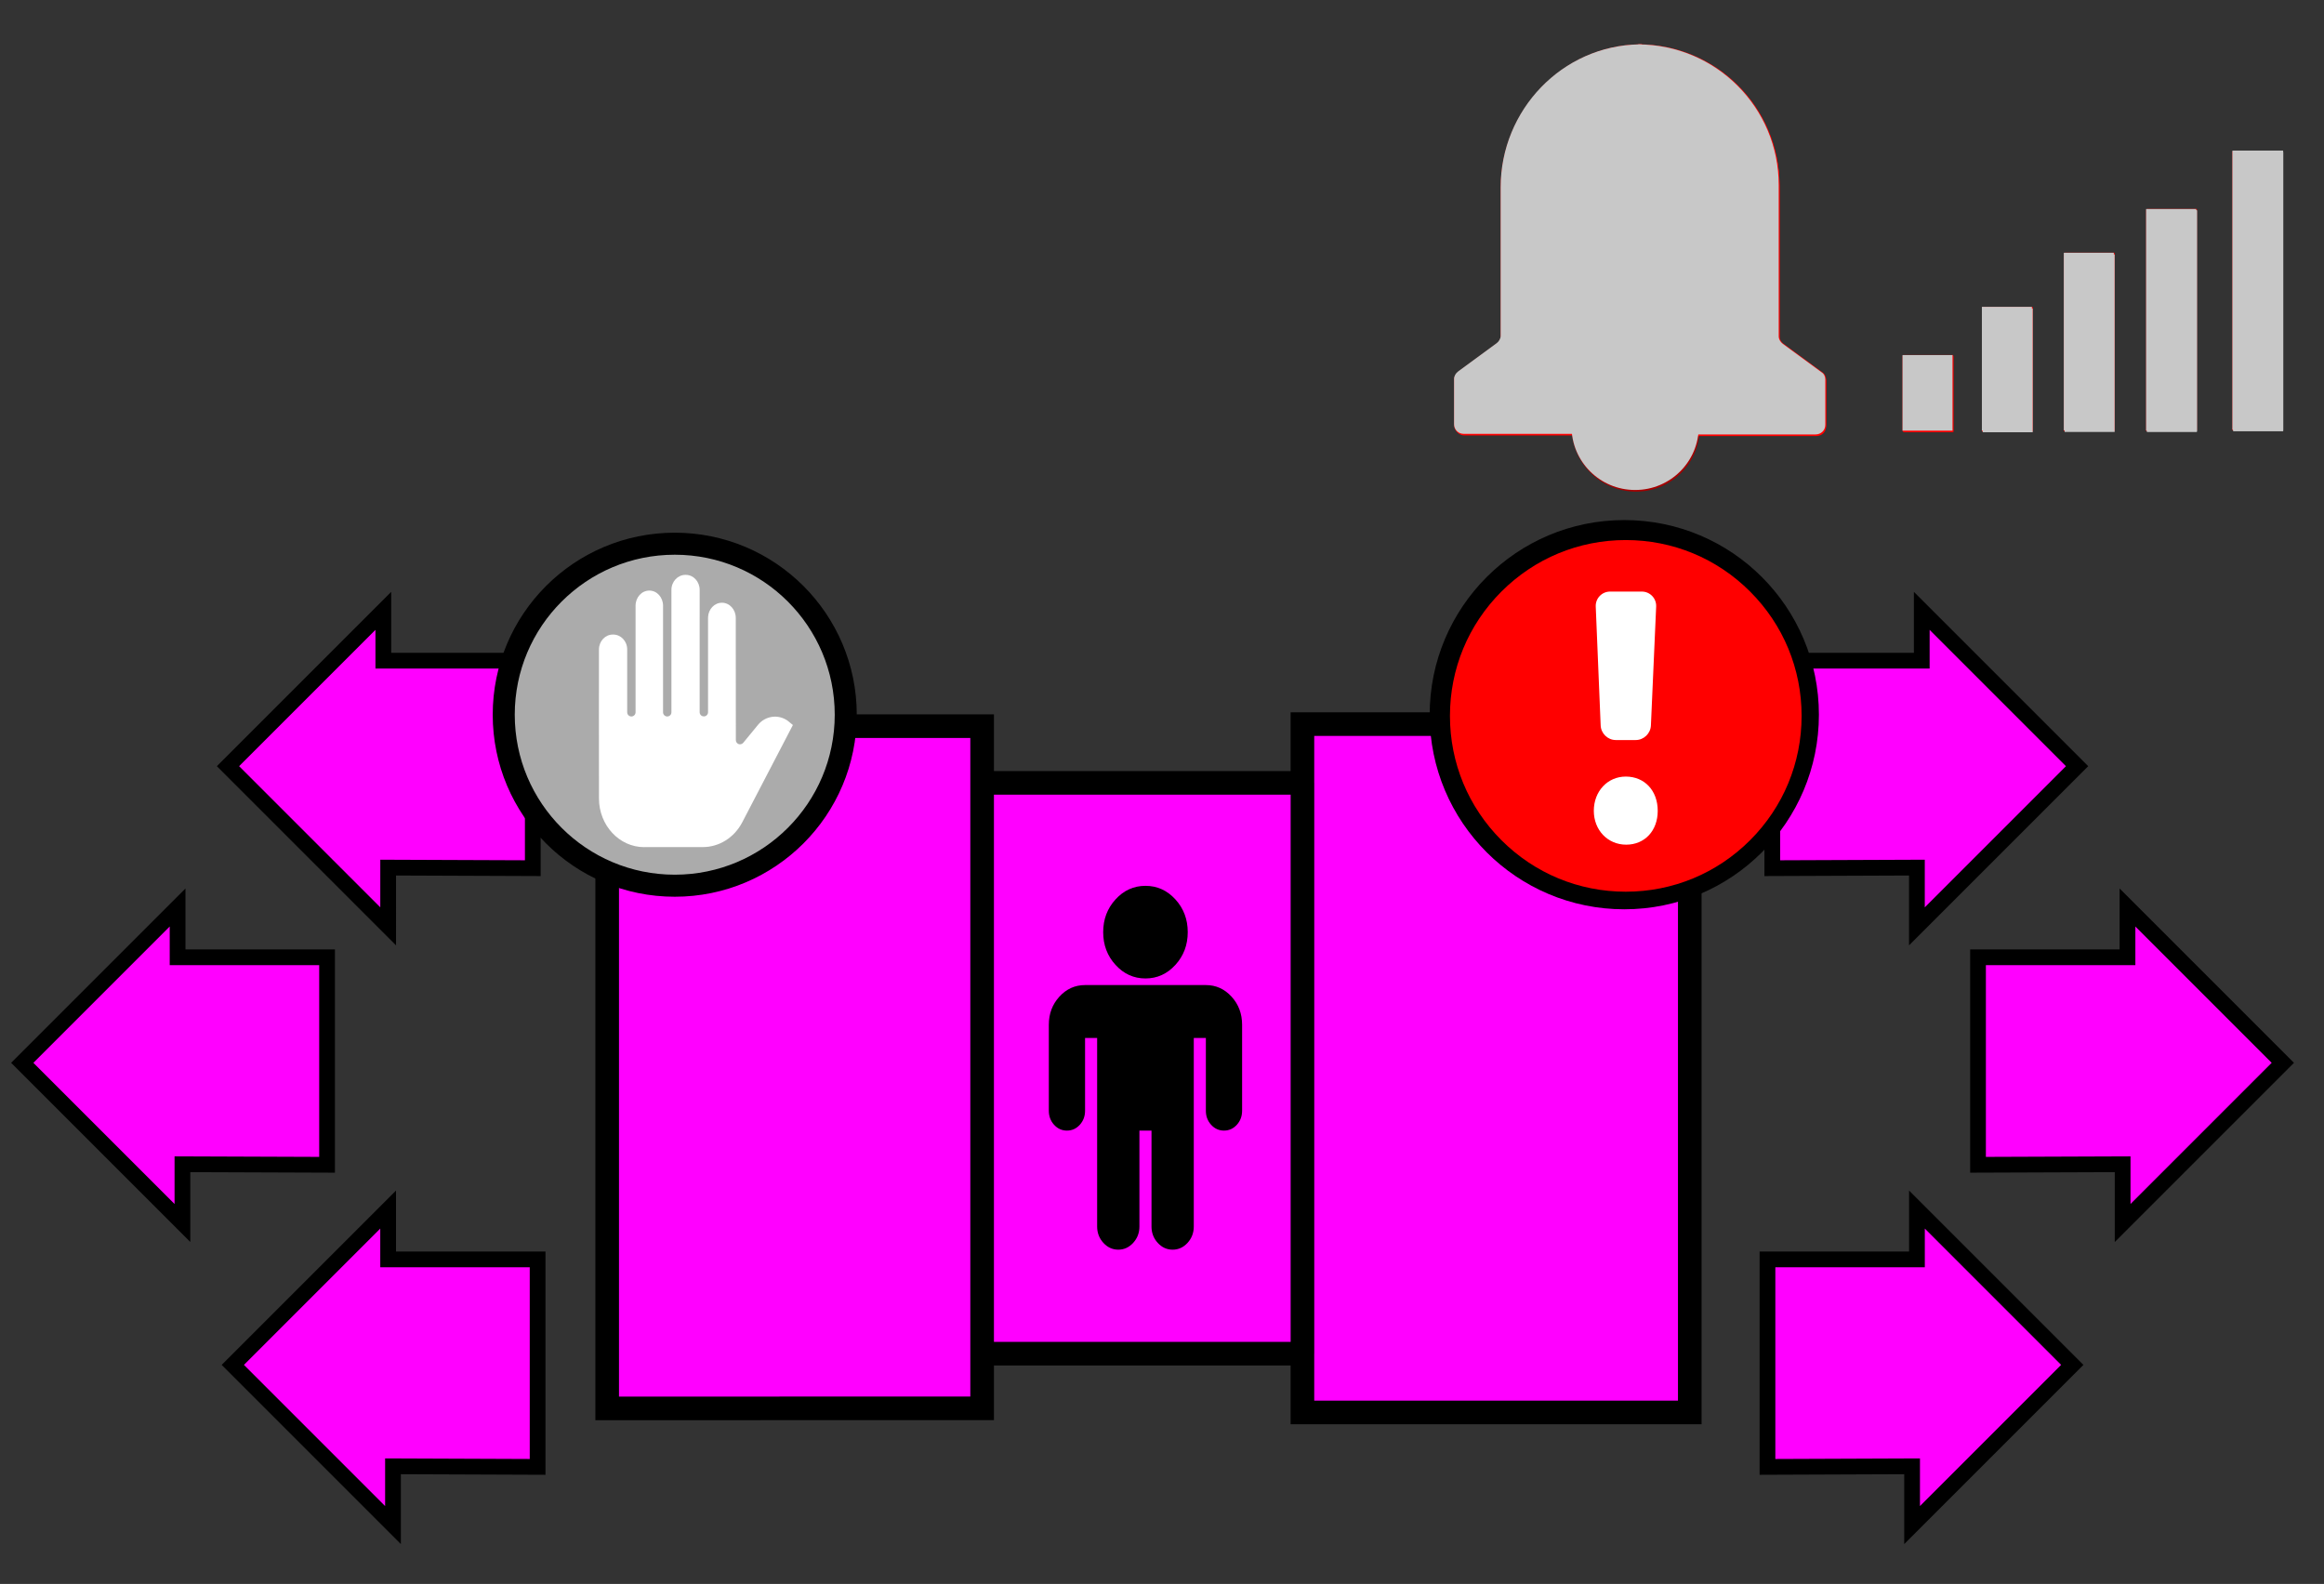
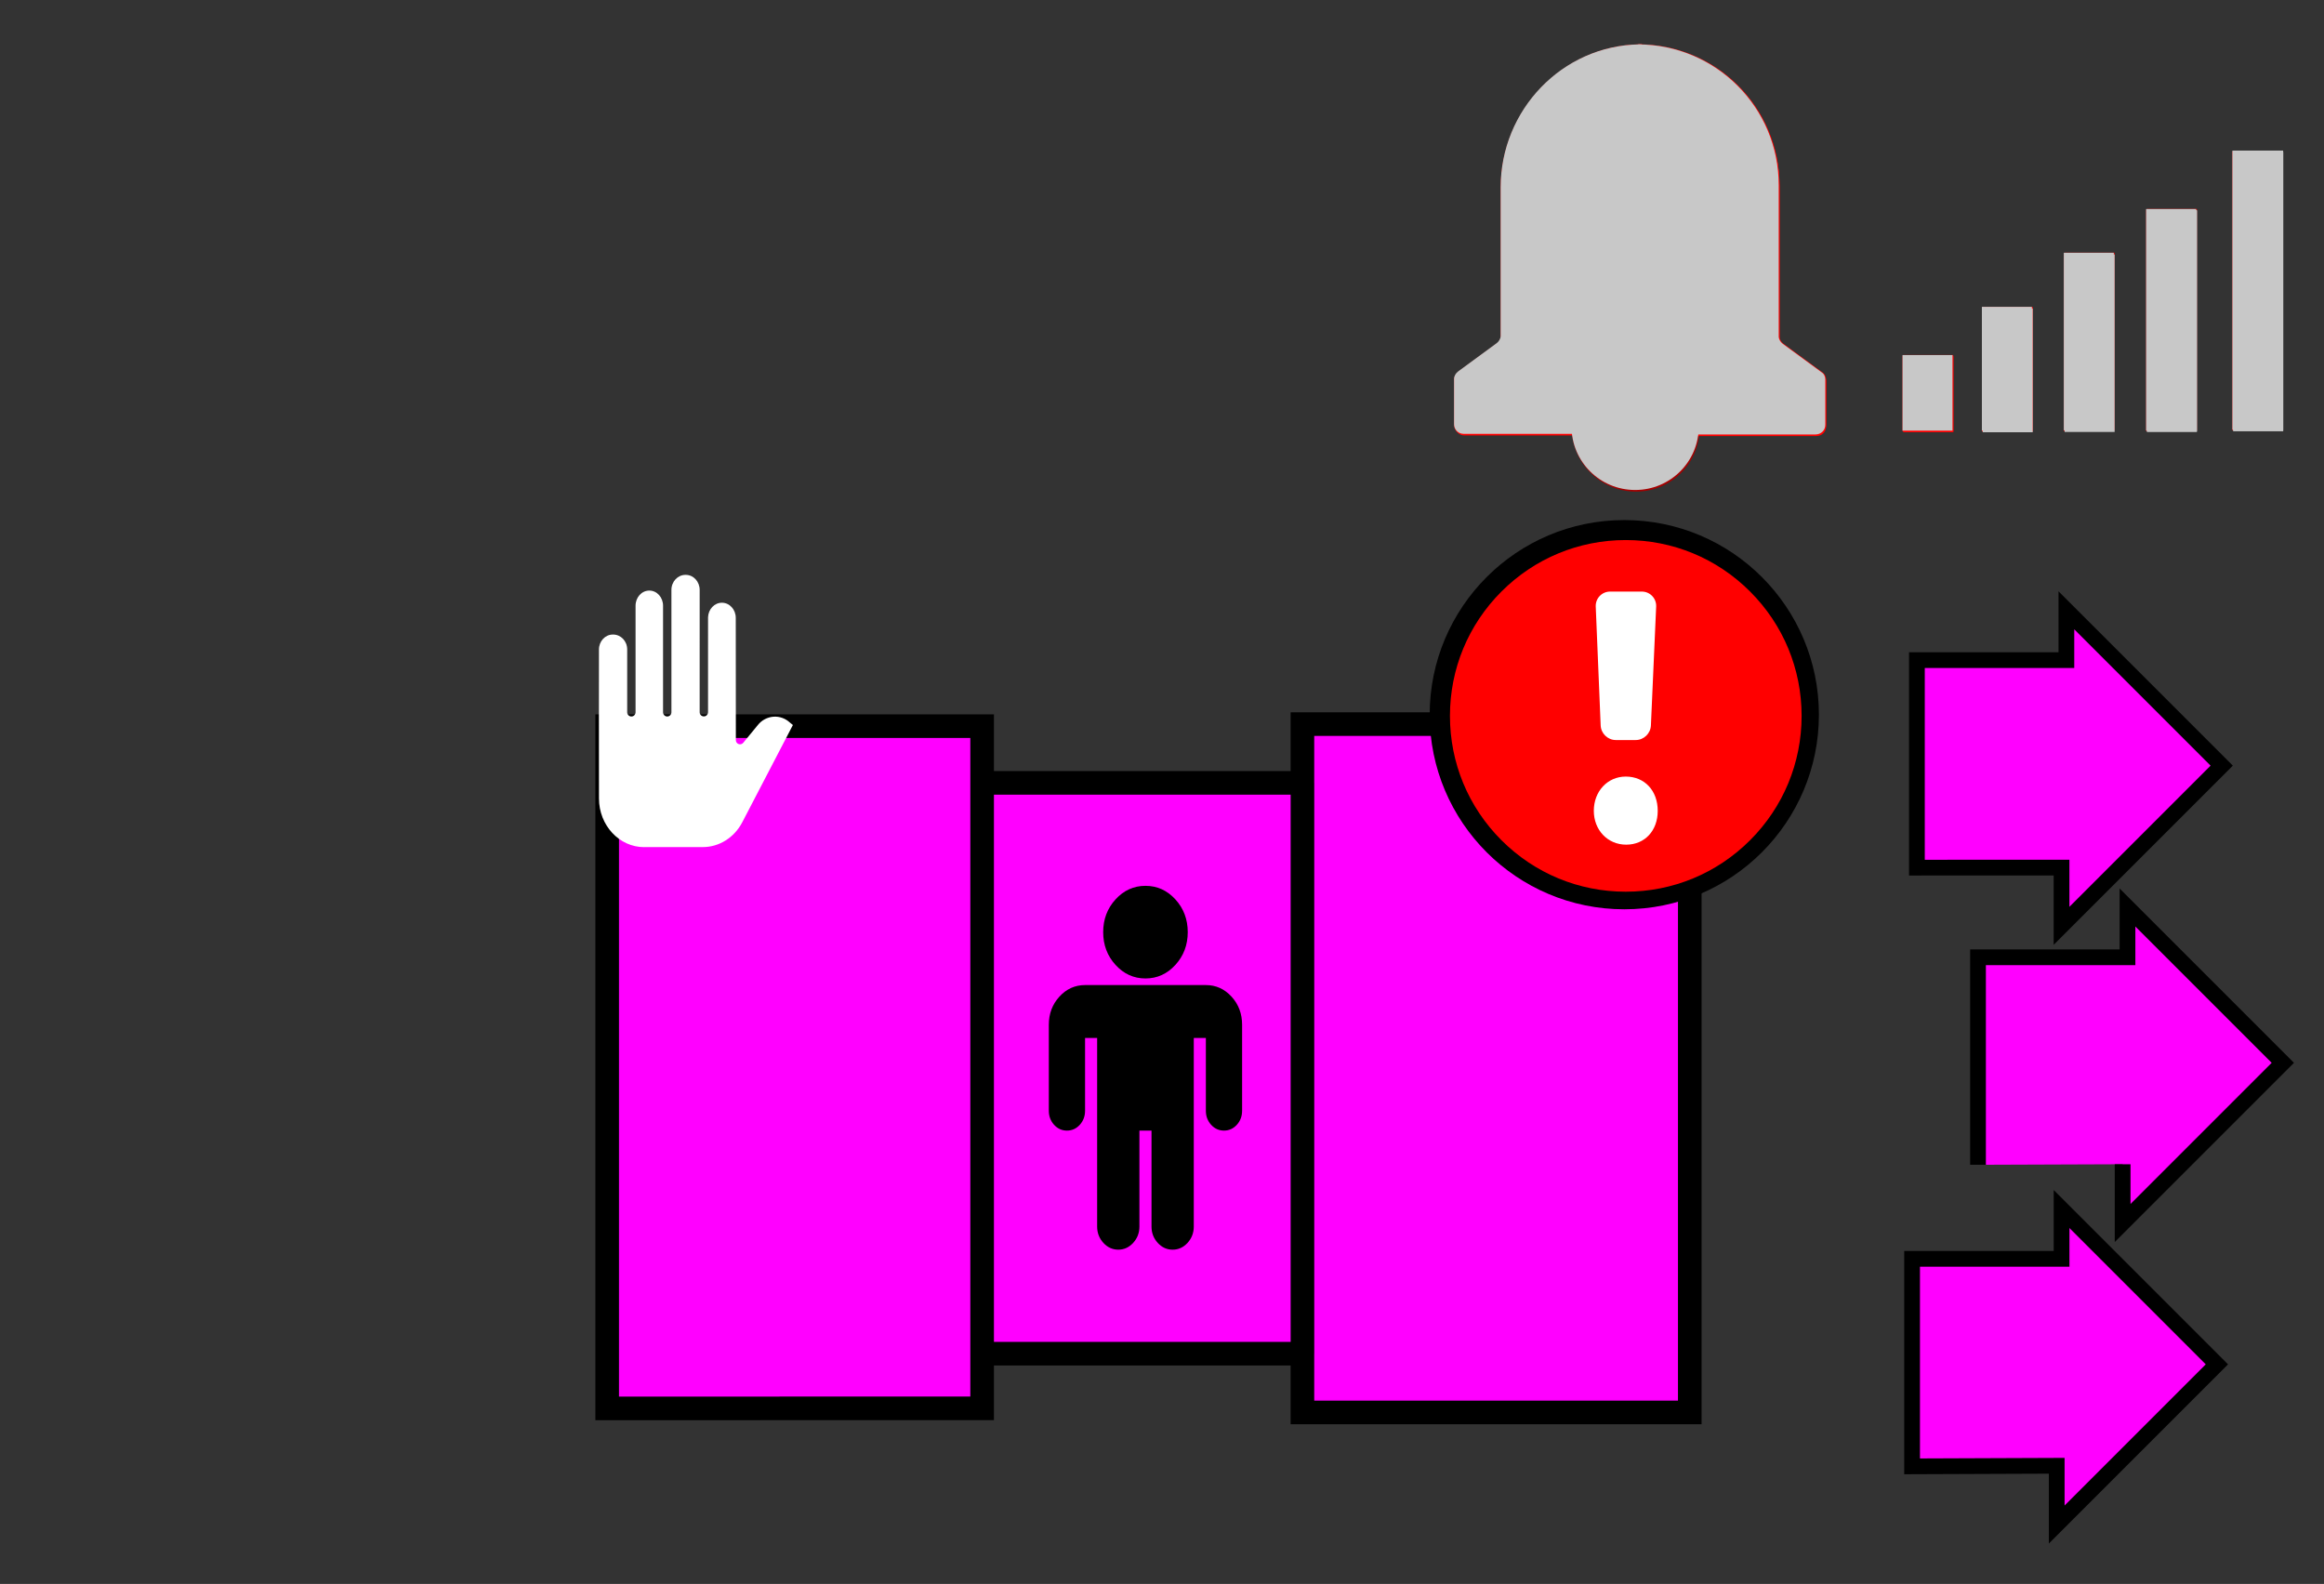
<svg xmlns="http://www.w3.org/2000/svg" xmlns:ns1="http://www.inkscape.org/namespaces/inkscape" xmlns:ns2="http://sodipodi.sourceforge.net/DTD/sodipodi-0.dtd" xmlns:ns3="http://www.openswatchbook.org/uri/2009/osb" width="73.821mm" height="50.314mm" viewBox="0 0 73.821 50.314" version="1.1" id="svg866" ns1:version="0.92.4 (5da689c313, 2019-01-14)" ns2:docname="status.svg">
  <rect x="0" y="0" width="73.821" height="50.314" fill="#333333" stroke="none" />
  <defs id="defs860">
    <linearGradient id="linearGradient919" ns3:paint="solid">
      <stop style="stop-color:#a500a4;stop-opacity:1;" offset="0" id="stop917" />
    </linearGradient>
  </defs>
  <ns2:namedview id="base" pagecolor="#ffffff" bordercolor="#666666" borderopacity="1.0" ns1:pageopacity="0.0" ns1:pageshadow="2" ns1:zoom="3.629197" ns1:cx="22.87665" ns1:cy="65.369974" ns1:document-units="mm" ns1:current-layer="layer1" showgrid="false" showguides="false" fit-margin-top="0" fit-margin-left="0" fit-margin-right="0" fit-margin-bottom="0" ns1:window-width="1920" ns1:window-height="1017" ns1:window-x="-8" ns1:window-y="-8" ns1:window-maximized="1" ns1:measure-start="0,0" ns1:measure-end="0,0" />
  <g ns1:label="Capa 1" ns1:groupmode="layer" id="layer1" transform="translate(123.186,25.993)">
    <g id="jetFan" art.device="jetFan">
      <g style="display:inline;stroke:none;stroke-width:1.296;stroke-opacity:1" id="Alarm_5" transform="matrix(0.453,0,0,0.452,-104.021,-27.276)" art.id="Alarm_5">
        <g style="stroke:none;stroke-width:1.296;stroke-opacity:1" id="g1893">
          <path id="path1767" d="m 67.891,32.862 c 0,2.47 1.992,4.462 4.462,4.462 2.47,0 4.462,-1.992 4.462,-4.462 z" style="fill:#a40000;fill-opacity:1;stroke:none;stroke-width:0.086;stroke-opacity:1" ns1:connector-curvature="0" />
          <path id="path1763" d="m 72.644,6.009 c -5.419,0.08 -9.722,4.622 -9.722,10.04 v 10.439 c 0,0.199 -0.12,0.398 -0.279,0.518 l -2.709,1.992 c -0.159,0.12 -0.279,0.319 -0.279,0.518 v 3.187 c 0,0.359 0.279,0.677 0.677,0.677 H 72.803 V 6.009 c -0.04,0 -0.12,0 -0.159,0 z" style="fill:#ff0000;fill-opacity:1;stroke:none;stroke-width:0.086;stroke-opacity:1" ns1:connector-curvature="0" />
          <path id="path1765" d="m 85.407,29.039 -2.709,-1.992 c -0.159,-0.12 -0.279,-0.319 -0.279,-0.518 V 15.891 c 0,-5.459 -4.423,-9.881 -9.881,-9.881 V 33.422 h 12.471 c 0.359,0 0.677,-0.279 0.677,-0.677 v -3.187 c 0,-0.199 -0.08,-0.398 -0.279,-0.518 z" style="fill:#ff0000;fill-opacity:1;stroke:none;stroke-width:0.086;stroke-opacity:1" ns1:connector-curvature="0" />
        </g>
        <rect style="fill:#ff0000;fill-opacity:1;fill-rule:evenodd;stroke:none;stroke-width:1.202;stroke-miterlimit:4;stroke-dasharray:none;stroke-opacity:1" id="rect1895" width="3.506" height="5.311" x="91.101" y="27.843" />
        <rect style="fill:#ff0000;fill-opacity:1;fill-rule:evenodd;stroke:none;stroke-width:1.253;stroke-miterlimit:4;stroke-dasharray:none;stroke-opacity:1" id="rect1895-1" width="3.506" height="8.7" x="96.666" y="24.453" />
        <rect style="fill:#ff0000;fill-opacity:1;fill-rule:evenodd;stroke:none;stroke-width:1.246;stroke-miterlimit:4;stroke-dasharray:none;stroke-opacity:1" id="rect1895-1-4" width="3.506" height="12.479" x="102.411" y="20.653" />
        <rect style="fill:#ff0000;fill-opacity:1;fill-rule:evenodd;stroke:none;stroke-width:1.202;stroke-miterlimit:4;stroke-dasharray:none;stroke-opacity:1" id="rect1895-1-4-9" width="3.506" height="15.558" x="108.181" y="17.578" />
        <rect style="fill:#ff0000;fill-opacity:1;fill-rule:evenodd;stroke:none;stroke-width:1.202;stroke-miterlimit:4;stroke-dasharray:none;stroke-opacity:1" id="rect1895-1-4-9-2" width="3.506" height="19.606" x="114.231" y="13.477" />
      </g>
      <g style="display:inline;stroke:none;stroke-width:1.296;stroke-opacity:1" transform="matrix(0.453,0,0,0.452,-144.396,-22.717)" id="Alarm_4" art.id="Alarm_4">
        <g style="stroke:none;stroke-width:1.296;stroke-opacity:1" transform="translate(89.179,-10.143)" id="g1893-3" art.sensitive="">
          <path id="path1767-2" d="m 67.891,32.862 c 0,2.47 1.992,4.462 4.462,4.462 2.47,0 4.462,-1.992 4.462,-4.462 z" style="fill:#a40000;fill-opacity:1;stroke:none;stroke-width:0.086;stroke-opacity:1" ns1:connector-curvature="0" />
          <path id="path1763-0" d="m 72.644,6.009 c -5.419,0.08 -9.722,4.622 -9.722,10.04 v 10.439 c 0,0.199 -0.12,0.398 -0.279,0.518 l -2.709,1.992 c -0.159,0.12 -0.279,0.319 -0.279,0.518 v 3.187 c 0,0.359 0.279,0.677 0.677,0.677 H 72.803 V 6.009 c -0.04,0 -0.12,0 -0.159,0 z" style="fill:#ff0000;fill-opacity:1;stroke:none;stroke-width:0.086;stroke-opacity:1" ns1:connector-curvature="0" />
          <path id="path1765-2" d="m 85.407,29.039 -2.709,-1.992 c -0.159,-0.12 -0.279,-0.319 -0.279,-0.518 V 15.891 c 0,-5.459 -4.423,-9.881 -9.881,-9.881 V 33.422 h 12.471 c 0.359,0 0.677,-0.279 0.677,-0.677 v -3.187 c 0,-0.199 -0.08,-0.398 -0.279,-0.518 z" style="fill:#ff0000;fill-opacity:1;stroke:none;stroke-width:0.086;stroke-opacity:1" ns1:connector-curvature="0" />
        </g>
        <rect style="fill:#ff0000;fill-opacity:1;fill-rule:evenodd;stroke:none;stroke-width:1.202;stroke-miterlimit:4;stroke-dasharray:none;stroke-opacity:1" id="rect1895-14" width="3.506" height="5.311" x="180.281" y="17.7" />
        <rect style="fill:#ff0000;fill-opacity:1;fill-rule:evenodd;stroke:none;stroke-width:1.253;stroke-miterlimit:4;stroke-dasharray:none;stroke-opacity:1" id="rect1895-1-8" width="3.506" height="8.7" x="185.845" y="14.31" />
        <rect style="fill:#ff0000;fill-opacity:1;fill-rule:evenodd;stroke:none;stroke-width:1.246;stroke-miterlimit:4;stroke-dasharray:none;stroke-opacity:1" id="rect1895-1-4-94" width="3.506" height="12.479" x="191.59" y="10.511" />
        <rect style="fill:#ff0000;fill-opacity:1;fill-rule:evenodd;stroke:none;stroke-width:1.202;stroke-miterlimit:4;stroke-dasharray:none;stroke-opacity:1" id="rect1895-1-4-9-6" width="3.506" height="15.558" x="197.361" y="7.435" />
        <rect style="fill:#c8c8c8;fill-opacity:1;fill-rule:evenodd;stroke:none;stroke-width:1.202;stroke-miterlimit:4;stroke-dasharray:none;stroke-opacity:1" id="rect1895-1-4-9-2-0" width="3.506" height="19.606" x="203.41" y="3.335" />
      </g>
      <g style="display:inline;stroke:none;stroke-width:1.296;stroke-opacity:1" transform="matrix(0.453,0,0,0.452,-144.309,-41.647)" id="Alarm_3" art.id="Alarm_3">
        <g style="stroke:none;stroke-width:1.296;stroke-opacity:1" transform="translate(88.99,31.813)" id="g1893-3-7">
-           <path id="path1767-2-3" d="m 67.891,32.862 c 0,2.47 1.992,4.462 4.462,4.462 2.47,0 4.462,-1.992 4.462,-4.462 z" style="fill:#a40000;fill-opacity:1;stroke:none;stroke-width:0.086;stroke-opacity:1" ns1:connector-curvature="0" />
          <path id="path1763-0-3" d="m 72.644,6.009 c -5.419,0.08 -9.722,4.622 -9.722,10.04 v 10.439 c 0,0.199 -0.12,0.398 -0.279,0.518 l -2.709,1.992 c -0.159,0.12 -0.279,0.319 -0.279,0.518 v 3.187 c 0,0.359 0.279,0.677 0.677,0.677 H 72.803 V 6.009 c -0.04,0 -0.12,0 -0.159,0 z" style="fill:#ff0000;fill-opacity:1;stroke:none;stroke-width:0.086;stroke-opacity:1" ns1:connector-curvature="0" />
          <path id="path1765-2-0" d="m 85.407,29.039 -2.709,-1.992 c -0.159,-0.12 -0.279,-0.319 -0.279,-0.518 V 15.891 c 0,-5.459 -4.423,-9.881 -9.881,-9.881 V 33.422 h 12.471 c 0.359,0 0.677,-0.279 0.677,-0.677 v -3.187 c 0,-0.199 -0.08,-0.398 -0.279,-0.518 z" style="fill:#ff0000;fill-opacity:1;stroke:none;stroke-width:0.086;stroke-opacity:1" ns1:connector-curvature="0" />
        </g>
        <rect style="fill:#ff0000;fill-opacity:1;fill-rule:evenodd;stroke:none;stroke-width:1.202;stroke-miterlimit:4;stroke-dasharray:none;stroke-opacity:1" id="rect1895-14-1" width="3.506" height="5.311" x="180.092" y="59.655" />
        <rect style="fill:#ff0000;fill-opacity:1;fill-rule:evenodd;stroke:none;stroke-width:1.253;stroke-miterlimit:4;stroke-dasharray:none;stroke-opacity:1" id="rect1895-1-8-4" width="3.506" height="8.7" x="185.656" y="56.266" />
-         <rect style="fill:#ff0000;fill-opacity:1;fill-rule:evenodd;stroke:none;stroke-width:1.246;stroke-miterlimit:4;stroke-dasharray:none;stroke-opacity:1" id="rect1895-1-4-94-2" width="3.506" height="12.479" x="191.401" y="52.466" />
        <rect style="fill:#c8c8c8;fill-opacity:1;fill-rule:evenodd;stroke:none;stroke-width:1.202;stroke-miterlimit:4;stroke-dasharray:none;stroke-opacity:1" id="rect1895-1-4-9-6-9" width="3.506" height="15.558" x="197.172" y="49.39" />
        <rect style="fill:#c8c8c8;fill-opacity:1;fill-rule:evenodd;stroke:none;stroke-width:1.202;stroke-miterlimit:4;stroke-dasharray:none;stroke-opacity:1" id="rect1895-1-4-9-2-0-7" width="3.506" height="19.606" x="203.221" y="45.29" />
      </g>
      <g style="display:inline;stroke:none;stroke-width:1.296;stroke-opacity:1" transform="matrix(0.453,0,0,0.452,-145.507,-79.042)" id="Alarm_1" art.id="Alarm_1">
        <g style="stroke:none;stroke-width:1.296;stroke-opacity:1" transform="translate(91.636,114.59)" id="g1893-3-7-3">
          <path id="path1767-2-3-2" d="m 67.891,32.862 c 0,2.47 1.992,4.462 4.462,4.462 2.47,0 4.462,-1.992 4.462,-4.462 z" style="fill:#a40000;fill-opacity:1;stroke:none;stroke-width:0.086;stroke-opacity:1" ns1:connector-curvature="0" />
          <path id="path1763-0-3-0" d="m 72.644,6.009 c -5.419,0.08 -9.722,4.622 -9.722,10.04 v 10.439 c 0,0.199 -0.12,0.398 -0.279,0.518 l -2.709,1.992 c -0.159,0.12 -0.279,0.319 -0.279,0.518 v 3.187 c 0,0.359 0.279,0.677 0.677,0.677 H 72.803 V 6.009 c -0.04,0 -0.12,0 -0.159,0 z" style="fill:#ff0000;fill-opacity:1;stroke:none;stroke-width:0.086;stroke-opacity:1" ns1:connector-curvature="0" />
          <path id="path1765-2-0-27" d="m 85.407,29.039 -2.709,-1.992 c -0.159,-0.12 -0.279,-0.319 -0.279,-0.518 V 15.891 c 0,-5.459 -4.423,-9.881 -9.881,-9.881 V 33.422 h 12.471 c 0.359,0 0.677,-0.279 0.677,-0.677 v -3.187 c 0,-0.199 -0.08,-0.398 -0.279,-0.518 z" style="fill:#ff0000;fill-opacity:1;stroke:none;stroke-width:0.086;stroke-opacity:1" ns1:connector-curvature="0" />
        </g>
        <rect style="fill:#ff0000;fill-opacity:1;fill-rule:evenodd;stroke:none;stroke-width:1.202;stroke-miterlimit:4;stroke-dasharray:none;stroke-opacity:1" id="rect1895-14-1-6" width="3.506" height="5.311" x="182.738" y="142.432" />
        <rect style="fill:#c8c8c8;fill-opacity:1;fill-rule:evenodd;stroke:none;stroke-width:1.253;stroke-miterlimit:4;stroke-dasharray:none;stroke-opacity:1" id="rect1895-1-8-4-4" width="3.506" height="8.7" x="188.302" y="139.043" />
        <rect style="fill:#c8c8c8;fill-opacity:1;fill-rule:evenodd;stroke:none;stroke-width:1.246;stroke-miterlimit:4;stroke-dasharray:none;stroke-opacity:1" id="rect1895-1-4-94-2-0" width="3.506" height="12.479" x="194.047" y="135.243" />
        <rect style="fill:#c8c8c8;fill-opacity:1;fill-rule:evenodd;stroke:none;stroke-width:1.202;stroke-miterlimit:4;stroke-dasharray:none;stroke-opacity:1" id="rect1895-1-4-9-6-9-48" width="3.506" height="15.558" x="199.817" y="132.167" />
        <rect style="fill:#c8c8c8;fill-opacity:1;fill-rule:evenodd;stroke:none;stroke-width:1.202;stroke-miterlimit:4;stroke-dasharray:none;stroke-opacity:1" id="rect1895-1-4-9-2-0-7-56" width="3.506" height="19.606" x="205.867" y="128.067" />
      </g>
      <g style="display:inline;fill:#c8c8c8;fill-opacity:1;stroke:none;stroke-width:1.296;stroke-opacity:1" id="Alarm_0" transform="matrix(0.453,0,0,0.452,-104.022,-27.299)" art.id="Alarm_0">
        <g style="fill:#c8c8c8;fill-opacity:1;stroke:none;stroke-width:1.296;stroke-opacity:1" id="g1893-6">
          <path id="path1767-7" d="m 67.891,32.862 c 0,2.47 1.992,4.462 4.462,4.462 2.47,0 4.462,-1.992 4.462,-4.462 z" style="fill:#c8c8c8;fill-opacity:1;stroke:none;stroke-width:0.086;stroke-opacity:1" ns1:connector-curvature="0" />
          <path id="path1763-7" d="m 72.644,6.009 c -5.419,0.08 -9.722,4.622 -9.722,10.04 v 10.439 c 0,0.199 -0.12,0.398 -0.279,0.518 l -2.709,1.992 c -0.159,0.12 -0.279,0.319 -0.279,0.518 v 3.187 c 0,0.359 0.279,0.677 0.677,0.677 H 72.803 V 6.009 c -0.04,0 -0.12,0 -0.159,0 z" style="fill:#c8c8c8;fill-opacity:1;stroke:none;stroke-width:0.086;stroke-opacity:1" ns1:connector-curvature="0" />
          <path id="path1765-5" d="m 85.407,29.039 -2.709,-1.992 c -0.159,-0.12 -0.279,-0.319 -0.279,-0.518 V 15.891 c 0,-5.459 -4.423,-9.881 -9.881,-9.881 V 33.422 h 12.471 c 0.359,0 0.677,-0.279 0.677,-0.677 v -3.187 c 0,-0.199 -0.08,-0.398 -0.279,-0.518 z" style="fill:#c8c8c8;fill-opacity:1;stroke:none;stroke-width:0.086;stroke-opacity:1" ns1:connector-curvature="0" />
        </g>
        <rect style="fill:#c8c8c8;fill-opacity:1;fill-rule:evenodd;stroke:none;stroke-width:1.202;stroke-miterlimit:4;stroke-dasharray:none;stroke-opacity:1" id="rect1895-4" width="3.506" height="5.311" x="91.101" y="27.843" />
        <rect style="fill:#c8c8c8;fill-opacity:1;fill-rule:evenodd;stroke:none;stroke-width:1.253;stroke-miterlimit:4;stroke-dasharray:none;stroke-opacity:1" id="rect1895-1-2" width="3.506" height="8.7" x="96.666" y="24.453" />
        <rect style="fill:#c8c8c8;fill-opacity:1;fill-rule:evenodd;stroke:none;stroke-width:1.246;stroke-miterlimit:4;stroke-dasharray:none;stroke-opacity:1" id="rect1895-1-4-8" width="3.506" height="12.479" x="102.411" y="20.653" />
        <rect style="fill:#c8c8c8;fill-opacity:1;fill-rule:evenodd;stroke:none;stroke-width:1.202;stroke-miterlimit:4;stroke-dasharray:none;stroke-opacity:1" id="rect1895-1-4-9-9" width="3.506" height="15.558" x="108.181" y="17.578" />
        <rect style="fill:#c8c8c8;fill-opacity:1;fill-rule:evenodd;stroke:none;stroke-width:1.202;stroke-miterlimit:4;stroke-dasharray:none;stroke-opacity:1" id="rect1895-1-4-9-2-1" width="3.506" height="19.606" x="114.231" y="13.477" />
      </g>
      <path ns1:connector-curvature="0" id="background" d="M -103.898,18.744 V -2.927 h 11.91 v 1.801 h 10.174 v -1.865 h 12.304 v 21.864 h -12.304 v -1.865 h -10.174 v 1.736 z" style="display:inline;fill:#ff00ff;fill-opacity:1;stroke:none;stroke-width:0.75;stroke-linecap:butt;stroke-linejoin:miter;stroke-miterlimit:4;stroke-dasharray:none;stroke-opacity:1" art.id="background" />
      <g style="display:inline;fill:#000000;fill-opacity:1;stroke:none;stroke-width:12.07" transform="matrix(0.021,0,0,0.023,-92.077,2.146)" id="man" art.id="man">
        <g id="g7619">
          <g id="g7617">
            <path ns1:connector-curvature="0" d="M 381.438,153.029 C 370.775,142.372 357.839,137.042 342.611,137.042 H 159.889 c -15.23,0 -28.171,5.327 -38.831,15.987 -10.657,10.66 -15.987,23.604 -15.987,38.831 v 118.776 c 0,7.611 2.663,14.079 7.993,19.407 5.33,5.328 11.803,7.994 19.414,7.994 7.614,0 14.087,-2.666 19.417,-7.994 5.327,-5.328 7.994,-11.796 7.994,-19.407 V 210.134 h 18.271 v 260.379 c 0,8.754 3.144,16.275 9.423,22.559 6.28,6.276 13.796,9.418 22.554,9.418 8.758,0 16.278,-3.142 22.557,-9.418 6.28,-6.283 9.42,-13.802 9.42,-22.559 V 338.038 h 18.27 V 470.52 c 0,8.75 3.141,16.275 9.421,22.552 6.279,6.283 13.802,9.425 22.556,9.425 8.76,0 16.279,-3.142 22.559,-9.425 6.283,-6.283 9.418,-13.798 9.418,-22.552 V 210.134 h 18.274 v 100.495 c 0,7.618 2.665,14.086 7.994,19.411 5.328,5.331 11.799,7.994 19.41,7.994 7.61,0 14.093,-2.663 19.417,-7.994 5.328,-5.325 7.994,-11.793 7.994,-19.411 V 191.86 c 0.003,-15.23 -5.332,-28.171 -15.989,-38.831 z M 251.249,127.907 c 17.7,0 32.781,-6.232 45.254,-18.7 12.467,-12.467 18.699,-27.554 18.699,-45.253 0,-17.705 -6.232,-32.783 -18.699,-45.255 C 284.029,6.233 268.948,0 251.249,0 c -17.705,0 -32.79,6.23 -45.254,18.699 -12.465,12.469 -18.699,27.55 -18.699,45.255 0,17.703 6.23,32.789 18.699,45.253 12.467,12.464 27.554,18.7 45.254,18.7 z" id="path7615" />
          </g>
        </g>
      </g>
      <path ns1:connector-curvature="0" d="M -81.814,17.008 V -1.126 M -91.989,17.008 V -1.126 m -11.91,19.871 V -2.927 h 11.91 v 1.801 h 10.174 v -1.865 h 12.304 v 21.864 h -12.304 v -1.865 h -10.174 v 1.736 z" style="display:inline;fill:none;stroke:#000000;stroke-width:0.75;stroke-linecap:butt;stroke-linejoin:miter;stroke-miterlimit:4;stroke-dasharray:none;stroke-opacity:1" id="border" art.id="border" />
-       <path ns1:connector-curvature="0" d="M -112.797,11.007 V 4.416 h -4.748 V 2.834 l -4.934,4.934 5.088,5.088 v -1.866 z m 6.688,9.596 v -6.591 h -4.748 v -1.583 l -4.934,4.934 5.088,5.088 v -1.866 z m -0.153,-19.018 v -6.591 h -4.748 v -1.583 l -4.934,4.934 5.088,5.088 V 1.567 Z" style="display:inline;fill:#ff00ff;fill-opacity:1;stroke:#000000;stroke-width:0.5;stroke-linecap:butt;stroke-linejoin:miter;stroke-miterlimit:4;stroke-dasharray:none;stroke-opacity:1" id="reverse" art.id="reverse" />
-       <path ns1:connector-curvature="0" d="M -60.355,11.007 V 4.416 h 4.748 V 2.834 l 4.934,4.934 -5.088,5.088 v -1.866 z m -6.688,9.596 v -6.591 h 4.748 v -1.583 l 4.934,4.934 -5.088,5.088 v -1.866 z m 0.153,-19.018 v -6.591 h 4.748 v -1.583 l 4.934,4.934 -5.088,5.088 V 1.567 Z" style="display:inline;fill:#ff00ff;fill-opacity:1;stroke:#000000;stroke-width:0.5;stroke-linecap:butt;stroke-linejoin:miter;stroke-miterlimit:4;stroke-dasharray:none;stroke-opacity:1" id="direct" art.id="direct" />
+       <path ns1:connector-curvature="0" d="M -60.355,11.007 V 4.416 h 4.748 V 2.834 l 4.934,4.934 -5.088,5.088 v -1.866 m -6.688,9.596 v -6.591 h 4.748 v -1.583 l 4.934,4.934 -5.088,5.088 v -1.866 z m 0.153,-19.018 v -6.591 h 4.748 v -1.583 l 4.934,4.934 -5.088,5.088 V 1.567 Z" style="display:inline;fill:#ff00ff;fill-opacity:1;stroke:#000000;stroke-width:0.5;stroke-linecap:butt;stroke-linejoin:miter;stroke-miterlimit:4;stroke-dasharray:none;stroke-opacity:1" id="direct" art.id="direct" />
      <g id="hand" art.id="hand" style="display:inline">
        <g id="g965">
-           <circle r="5.432" cy="-3.29" cx="-101.753" id="alarm.border-3" style="fill:#ababab;fill-opacity:1;fill-rule:evenodd;stroke:#000000;stroke-width:0.7;stroke-miterlimit:4;stroke-dasharray:none;stroke-opacity:1" />
-         </g>
+           </g>
        <path style="fill:#ffffff;fill-opacity:1;stroke-width:0.019" ns1:connector-curvature="0" d="m -102.72,0.915 h 1.859 c 0.519,0 0.999,-0.301 1.253,-0.789 l 1.608,-3.089 -0.091,-0.074 c -0.002,-0.001 -0.004,-0.003 -0.005,-0.004 -0.14,-0.131 -0.328,-0.199 -0.519,-0.186 -0.195,0.015 -0.376,0.11 -0.498,0.264 l -0.464,0.565 c -0.036,0.043 -0.095,0.06 -0.147,0.041 -0.053,-0.019 -0.088,-0.069 -0.088,-0.125 l -0.003,-3.885 c -1.7e-4,-0.265 -0.197,-0.48 -0.44,-0.48 -0.237,0 -0.431,0.205 -0.44,0.462 0,0.392 -1.7e-4,0.82 -3.6e-4,1.226 -1.5e-4,0.92 -3.5e-4,1.713 0,1.79 1.7e-4,0.035 -0.014,0.069 -0.039,0.094 -0.025,0.025 -0.059,0.039 -0.094,0.038 h -3.5e-4 c -0.035,2.936e-4 -0.069,-0.013 -0.094,-0.038 -0.025,-0.025 -0.039,-0.058 -0.039,-0.093 -3.3e-4,-0.078 -1.6e-4,-0.871 0,-1.791 0,-0.397 1.6e-4,-0.814 1.8e-4,-1.198 -1.8e-4,-0.003 -3.5e-4,-0.006 -3.5e-4,-0.009 0,-0.008 1.6e-4,-0.015 3.5e-4,-0.022 0,-0.323 0,-0.621 0,-0.866 1.6e-4,-0.265 -0.197,-0.478 -0.44,-0.478 h -0.013 c -0.242,0 -0.444,0.212 -0.444,0.477 v 3.888 c 0,0.073 -0.059,0.133 -0.133,0.133 -0.073,0 -0.133,-0.059 -0.133,-0.133 v -3.385 c 0,-0.265 -0.193,-0.481 -0.436,-0.481 -0.244,0 -0.437,0.216 -0.437,0.481 v 3.385 c 0,0.073 -0.059,0.133 -0.133,0.133 -0.073,0 -0.133,-0.059 -0.133,-0.133 v -1.996 c 0,-0.265 -0.202,-0.473 -0.444,-0.473 h -0.013 c -0.242,0 -0.439,0.21 -0.44,0.474 -0.003,1.09 -8e-4,3.013 7e-4,4.734 7.1e-4,0.853 0.645,1.545 1.436,1.545 z m 0,0" id="path1265" />
      </g>
      <g style="display:inline" transform="translate(-193.105,-116.858)" id="alarm" art.id="alarm">
        <circle style="fill:#ffffff;fill-opacity:1;fill-rule:evenodd;stroke:#000000;stroke-width:1.5;stroke-miterlimit:4;stroke-dasharray:none;stroke-opacity:1" id="alarm.border" cx="121.514" cy="113.567" r="5.432" />
        <g id="alarm.background" transform="matrix(0.036,0,0,0.036,115.976,108.02)" style="fill:#ff0000;fill-opacity:1;stroke-width:7.395">
          <path id="path7679" d="M 264.845,45.441 C 235.542,16.139 196.583,0 155.142,0 113.702,0 74.743,16.139 45.44,45.441 16.138,74.743 0,113.703 0,155.144 c 0,41.439 16.138,80.399 45.44,109.701 29.303,29.303 68.262,45.44 109.702,45.44 41.44,0 80.399,-16.138 109.702,-45.44 29.303,-29.302 45.44,-68.262 45.44,-109.701 0.001,-41.441 -16.137,-80.401 -45.439,-109.703 z m -132.673,3.895 c 2.399,-2.483 5.637,-3.873 9.119,-3.873 h 28.04 c 3.482,0 6.72,1.403 9.114,3.888 2.395,2.485 3.643,5.804 3.514,9.284 l -4.634,104.895 c -0.263,7.102 -6.26,12.933 -13.368,12.933 H 146.33 c -7.112,0 -13.099,-5.839 -13.345,-12.945 L 128.64,58.594 c -0.121,-3.48 1.133,-6.773 3.532,-9.258 z m 23.306,219.444 c -16.266,0 -28.532,-12.844 -28.532,-29.876 0,-17.223 12.122,-30.211 28.196,-30.211 16.602,0 28.196,12.423 28.196,30.211 0.001,17.591 -11.456,29.876 -27.86,29.876 z" ns1:connector-curvature="0" style="fill:#ff0000;fill-opacity:1;stroke-width:7.395" />
        </g>
      </g>
    </g>
  </g>
</svg>